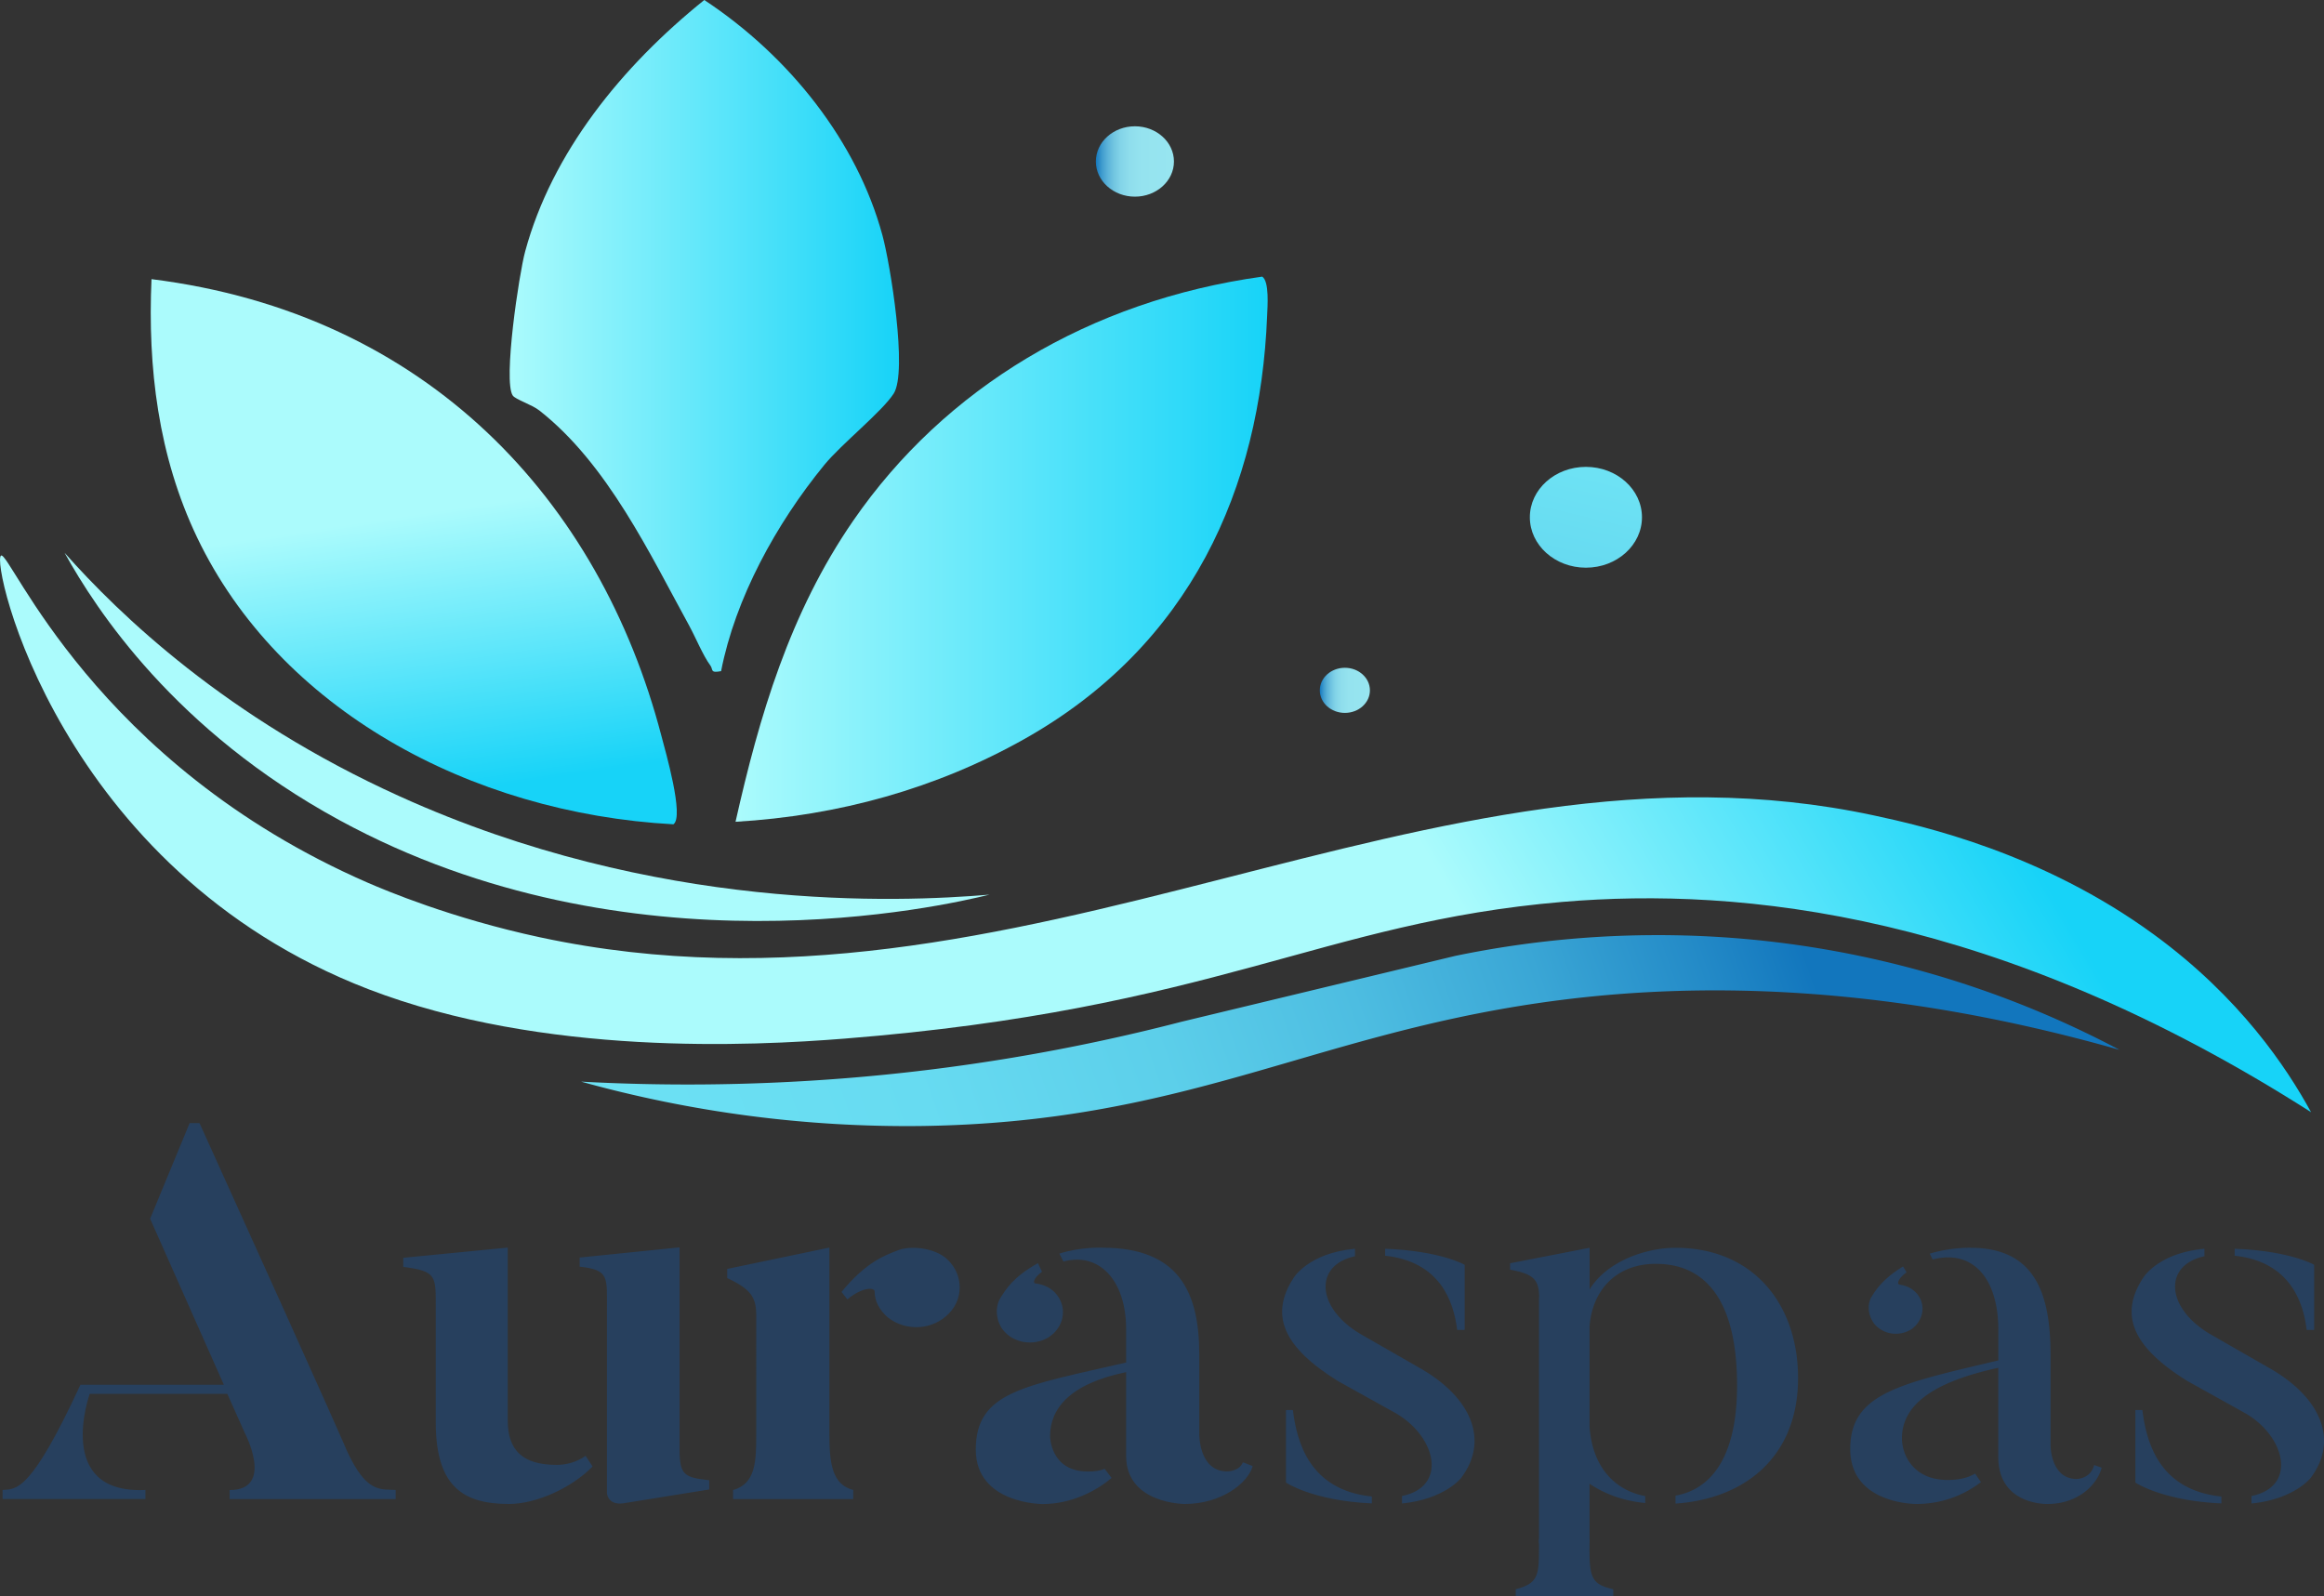
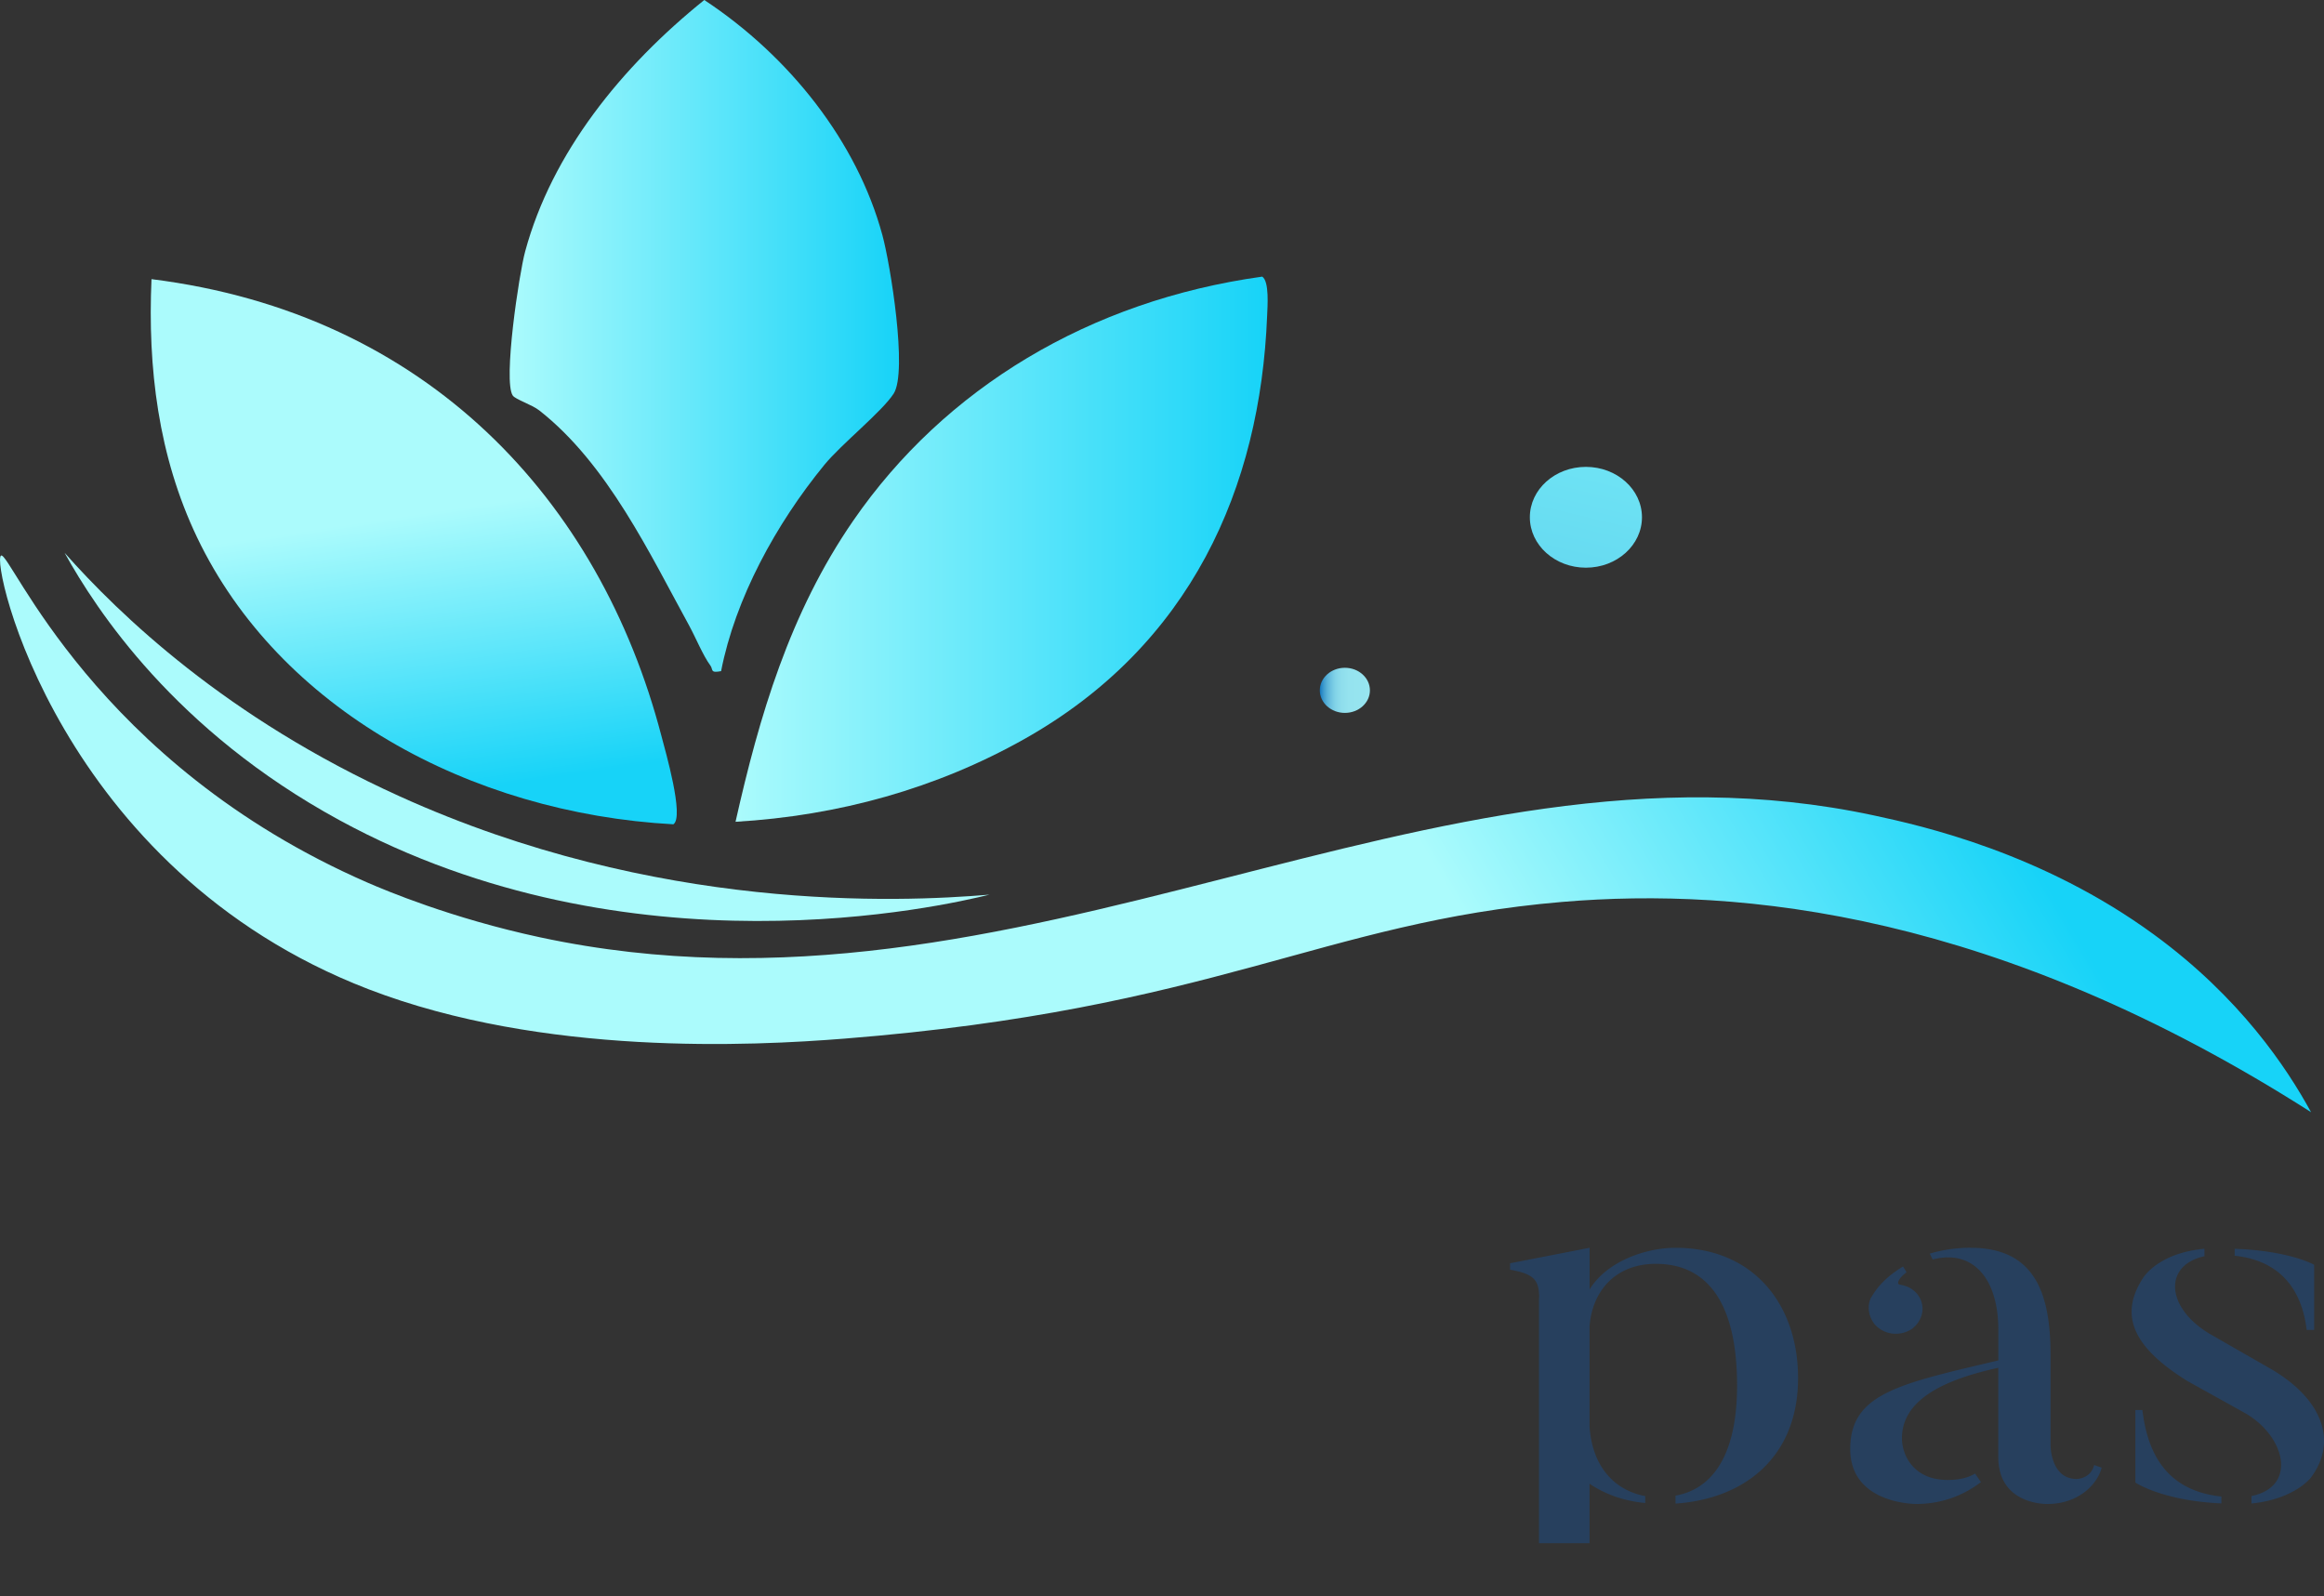
<svg xmlns="http://www.w3.org/2000/svg" width="99" height="68" fill="none" viewBox="0 0 99 68">
  <rect x="0" y="0" width="99" height="68" fill="#333333" stroke="none" />
  <g clip-path="url(#clip0_1_6359)">
-     <path fill="#27405E" d="M16.855 63.48v.385H9.782v-.385c1.928 0 .645-2.436.645-2.436l-.743-1.662H3.822s-1.536 4.278 2.372 4.094v.385H.11v-.385c.592-.045 1.188.115 3.316-4.482h6.11L6.395 51.92l1.683-4.073h.422c6.059 13.374 6.281 13.967 6.281 13.967.841 1.822 1.434 1.617 2.079 1.662l-.004.004ZM25.24 62.48c-.89.91-2.399 1.593-3.56 1.593-1.955 0-3.117-.75-3.117-3.48v-4.868c0-1.363.05-1.568-1.384-1.752v-.388l4.451-.434v7.369c0 1.273.645 1.887 2.079 1.887.37 0 .815-.09 1.237-.385l.298.455-.004.003Zm4.972.59v.385l-3.663.59c-.667.09-.694-.434-.694-.434v-7.827c0-1.387.098-1.682-1.162-1.821v-.389l4.256-.433v8.621c0 1.093.222 1.183 1.26 1.298l.003.01ZM36.346 63.48v.385h-5.119v-.385c.966-.274.988-1.208.988-2.387V56.04c0-.773-.222-1.113-1.237-1.592v-.389l4.353-.909v7.938c0 1.274.125 2.162 1.015 2.387v.004Zm3.908-9.916c.766.614.841 1.707.174 2.387-.668.705-1.807.795-2.6.18-.37-.319-.57-.704-.57-1.113 0-.184-.542-.184-1.161.34l-.249-.32c1.064-1.297 1.879-1.567 2.4-1.772.52-.205 1.46-.115 2.002.295l.004.003ZM52.944 62.297l.419.16c-.2.728-1.336 1.616-2.894 1.616 0 0-2.497 0-2.497-2.047v-3.57c-2.422.5-3.24 1.568-3.24 2.73 0 0 0 1.503 1.607 1.503.271 0 .52-.025.717-.115l.297.389c-.667.569-1.731 1.113-2.942 1.113 0 0-2.844 0-2.844-2.32 0-2.481 2.078-2.707 6.405-3.71v-1.411c0-2.137-1.188-3.3-2.67-2.89l-.174-.34c.94-.295 1.83-.25 1.83-.25 3.24 0 4.13 1.866 4.13 4.548v3.39s-.026 1.592 1.188 1.592c0 0 .52 0 .668-.385v-.003Zm-10.238-5.662c-.298-.434-.32-.979-.075-1.364.222-.34.52-.864 1.584-1.457l.173.364c-.37.274-.396.5-.271.5.37.045.694.205.917.5.445.59.271 1.387-.37 1.797-.645.388-1.509.25-1.954-.34h-.004ZM62.247 62.96s-.694.909-2.524 1.092v-.319c1.931-.385 1.486-2.48-.223-3.504l-2.497-1.388c-2.35-1.457-2.92-2.82-1.905-4.388 0 0 .619-1.069 2.622-1.253v.32c-1.732.364-1.683 2.182.249 3.32l2.497 1.432c2.252 1.274 2.969 3.116 1.78 4.688Zm-7.47-2.89h.298c.174 1.387.717 3.413 3.365 3.684v.295c-2.523-.115-3.659-.888-3.659-.888v-3.095l-.004.004Zm7.617-3.414h-.321c-.147-1.228-.743-2.911-3.067-3.16V53.2c2.373.09 3.388.684 3.388.684v2.775-.003ZM67.713 65.974v-.402c-.528 0-1.275 0-2.154-.004v.41c0 1.159-.05 1.478-.989 1.728V68h4.154v-.294c-.89-.205-1.015-.455-1.015-1.728l.004-.004Z" />
    <path fill="#27405E" d="M65.559 55.292v10.453h2.154v-2.533c.645.434 1.433.73 2.372.82v-.296c-1.26-.229-2.252-1.203-2.372-2.956v-4.277c.124-1.569 1.162-2.661 2.821-2.661 2.15 0 3.463 1.592 3.463 5.186 0 3.161-1.188 4.438-2.621 4.688v.34c2.99-.205 5.22-2.023 5.22-5.347 0-3.14-1.905-5.55-5.22-5.55-1.26 0-2.92.568-3.66 1.772v-1.773l-3.387.66v.274c1.015.18 1.237.433 1.237 1.203l-.007-.003ZM89.207 62.412l.32.114c-.173.704-.988 1.547-2.3 1.547 0 0-2.102.07-2.102-2.001v-3.8c-2.844.615-4.104 1.617-4.104 3.005 0 .66.445 1.773 1.954 1.773.468 0 .864-.09 1.162-.274.027.045.2.295.25.364a4.489 4.489 0 0 1-2.747.933s-2.822.025-2.822-2.341c0-2.367 2.079-2.776 6.308-3.775v-1.319c0-2.137-1.064-3.434-2.796-2.98l-.124-.25c.89-.273 1.731-.25 1.731-.25 2.697 0 3.414 1.867 3.414 4.55v3.867s0 1.433 1.113 1.433c0 0 .592 0 .743-.59v-.006Zm-9.374-6.027c-.249-.34-.298-.773-.124-1.113.173-.274.467-.774 1.361-1.319l.147.25c-.37.274-.422.5-.298.524.298.045.544.16.743.389.397.478.272 1.137-.222 1.502-.52.34-1.21.25-1.607-.23v-.003ZM98.434 62.96s-.694.909-2.523 1.092v-.319c1.927-.385 1.482-2.48-.223-3.504l-2.497-1.388c-2.35-1.457-2.92-2.82-1.905-4.388 0 0 .618-1.069 2.621-1.253v.32c-1.731.364-1.682 2.182.25 3.32l2.497 1.432c2.252 1.274 2.968 3.116 1.78 4.688Zm-7.469-2.89h.298c.173 1.387.717 3.413 3.365 3.684v.295c-2.524-.115-3.663-.888-3.663-.888v-3.095.004Zm7.616-3.414h-.32c-.147-1.228-.743-2.911-3.067-3.16V53.2c2.373.09 3.387.684 3.387.684v2.775-.003Z" />
    <path fill="url(#paint0_linear_1_6359)" d="M29.375 26.686c.253.462.577 1.25.886 1.666.129.173-.026.333.457.24.603-3.095 2.339-6.273 4.402-8.792.736-.895 2.452-2.259 2.95-3.032.6-.934-.143-5.513-.48-6.748C36.513 6.044 33.638 2.4 30.002 0c-3.527 2.838-6.492 6.505-7.631 10.713-.257.94-.947 5.52-.528 6.138.113.166.818.388 1.131.635 2.916 2.286 4.72 6.14 6.402 9.2Z" />
    <path fill="url(#paint1_linear_1_6359)" d="M6.454 11.893c-.166 3.764.283 7.532 1.943 11.005 3.486 7.289 11.589 11.743 20.288 12.219.475-.31-.344-3.133-.513-3.778C25.55 21.315 18.205 13.36 6.45 11.892h.003Z" />
    <path fill="url(#paint2_linear_1_6359)" d="M31.333 35.01c4.402-.258 8.567-1.423 12.297-3.522 7.1-3.994 10.057-10.703 10.348-18.027.015-.389.102-1.471-.208-1.676-7.352 1.02-13.531 4.753-17.424 10.398-2.708 3.927-4.002 8.33-5.013 12.826Z" />
    <path fill="url(#paint3_linear_1_6359)" d="M67.558 24.185c1.319 0 2.388-.962 2.388-2.148 0-1.186-1.07-2.147-2.388-2.147-1.319 0-2.388.961-2.388 2.147s1.07 2.148 2.388 2.148Z" />
    <path fill="url(#paint4_linear_1_6359)" d="M57.29 30.371c.59 0 1.067-.43 1.067-.96 0-.532-.478-.962-1.067-.962-.59 0-1.068.43-1.068.961 0 .531.478.961 1.068.961Z" />
-     <path fill="url(#paint5_linear_1_6359)" d="M48.346 8.378c.919 0 1.663-.67 1.663-1.498s-.745-1.5-1.663-1.5c-.92 0-1.664.672-1.664 1.5 0 .827.745 1.498 1.664 1.498Z" />
    <path fill="url(#paint6_linear_1_6359)" d="M98.45 47.382c-13.324-8.504-24.249-9.604-31.892-8.959-10.245.868-14.798 4.573-30.6 5.826-3.893.308-12.804.763-20.261-2.106C2.49 37.053-.407 23.897.045 23.668c.389-.197 3.95 8.858 15.636 13.944.714.308 3.524 1.505 7.326 2.32 20.593 4.414 37.791-9.28 56.819-5.193 2.056.44 7.163 1.589 11.931 5.076 3.682 2.692 5.662 5.683 6.692 7.567Z" />
-     <path fill="url(#paint7_linear_1_6359)" d="M24.75 46.08c3.274.177 7.043.187 11.192-.139a83.477 83.477 0 0 0 14.373-2.408l11.679-2.81a42.505 42.505 0 0 1 11.23-.805 41.931 41.931 0 0 1 17.066 4.809c-10.763-3.063-19.065-2.817-24.701-2.002-9.884 1.433-15.199 5.104-26.387 5.246a51.801 51.801 0 0 1-14.448-1.891h-.004Z" />
    <path fill="url(#paint8_linear_1_6359)" d="M2.754 23.554C5.085 26.18 9.63 30.579 17.036 33.93c10.917 4.944 21.211 4.513 25.116 4.184-1.958.482-15.316 3.57-27.697-3.175-6.997-3.813-10.35-8.947-11.701-11.383v-.003Z" />
  </g>
  <defs>
    <linearGradient id="paint0_linear_1_6359" x1="38.3" x2="21.717" y1="14.308" y2="14.308" gradientUnits="userSpaceOnUse">
      <stop stop-color="#17D3F8" />
      <stop offset="1" stop-color="#ABFBFC" />
    </linearGradient>
    <linearGradient id="paint1_linear_1_6359" x1="19.182" x2="17.417" y1="33.791" y2="21.952" gradientUnits="userSpaceOnUse">
      <stop stop-color="#17D3F8" />
      <stop offset="1" stop-color="#ABFBFC" />
    </linearGradient>
    <linearGradient id="paint2_linear_1_6359" x1="54" x2="31.336" y1="23.397" y2="23.397" gradientUnits="userSpaceOnUse">
      <stop stop-color="#17D3F8" />
      <stop offset="1" stop-color="#ABFBFC" />
    </linearGradient>
    <linearGradient id="paint3_linear_1_6359" x1="70.357" x2="65.329" y1="12.267" y2="33.01" gradientUnits="userSpaceOnUse">
      <stop stop-color="#6FE5F6" />
      <stop offset=".39" stop-color="#6DE2F4" />
      <stop offset=".56" stop-color="#67DBF1" />
      <stop offset=".68" stop-color="#5CCFEA" />
      <stop offset=".78" stop-color="#4DBDE1" />
      <stop offset=".87" stop-color="#3AA6D5" />
      <stop offset=".95" stop-color="#238AC7" />
      <stop offset="1" stop-color="#1276BD" />
    </linearGradient>
    <linearGradient id="paint4_linear_1_6359" x1="58.361" x2="56.222" y1="29.41" y2="29.41" gradientUnits="userSpaceOnUse">
      <stop stop-color="#97E5F0" />
      <stop offset=".42" stop-color="#95E3EF" />
      <stop offset=".58" stop-color="#8EDDEC" />
      <stop offset=".69" stop-color="#82D3E8" />
      <stop offset=".77" stop-color="#71C5E1" />
      <stop offset=".85" stop-color="#5BB3D9" />
      <stop offset=".92" stop-color="#409CCE" />
      <stop offset=".98" stop-color="#2082C2" />
      <stop offset="1" stop-color="#1276BD" />
    </linearGradient>
    <linearGradient id="paint5_linear_1_6359" x1="50.013" x2="46.682" y1="6.88" y2="6.88" gradientUnits="userSpaceOnUse">
      <stop stop-color="#97E5F0" />
      <stop offset=".42" stop-color="#95E3EF" />
      <stop offset=".58" stop-color="#8EDDEC" />
      <stop offset=".69" stop-color="#82D3E8" />
      <stop offset=".77" stop-color="#71C5E1" />
      <stop offset=".85" stop-color="#5BB3D9" />
      <stop offset=".92" stop-color="#409CCE" />
      <stop offset=".98" stop-color="#2082C2" />
      <stop offset="1" stop-color="#1276BD" />
    </linearGradient>
    <linearGradient id="paint6_linear_1_6359" x1="77.432" x2="58.484" y1="21.25" y2="32.529" gradientUnits="userSpaceOnUse">
      <stop stop-color="#17D3F8" />
      <stop offset="1" stop-color="#ABFBFC" />
    </linearGradient>
    <linearGradient id="paint7_linear_1_6359" x1="-3.179" x2="77.335" y1="70.172" y2="41.877" gradientUnits="userSpaceOnUse">
      <stop stop-color="#6FE5F6" />
      <stop offset=".39" stop-color="#6DE2F4" />
      <stop offset=".56" stop-color="#67DBF1" />
      <stop offset=".68" stop-color="#5CCFEA" />
      <stop offset=".78" stop-color="#4DBDE1" />
      <stop offset=".87" stop-color="#3AA6D5" />
      <stop offset=".95" stop-color="#238AC7" />
      <stop offset="1" stop-color="#1276BD" />
    </linearGradient>
    <linearGradient id="paint8_linear_1_6359" x1="76.769" x2="53.755" y1="11.331" y2="23.843" gradientUnits="userSpaceOnUse">
      <stop stop-color="#17D3F8" />
      <stop offset="1" stop-color="#ABFBFC" />
    </linearGradient>
    <clipPath id="clip0_1_6359">
      <path fill="#fff" d="M0 0h99v68H0z" />
    </clipPath>
  </defs>
</svg>